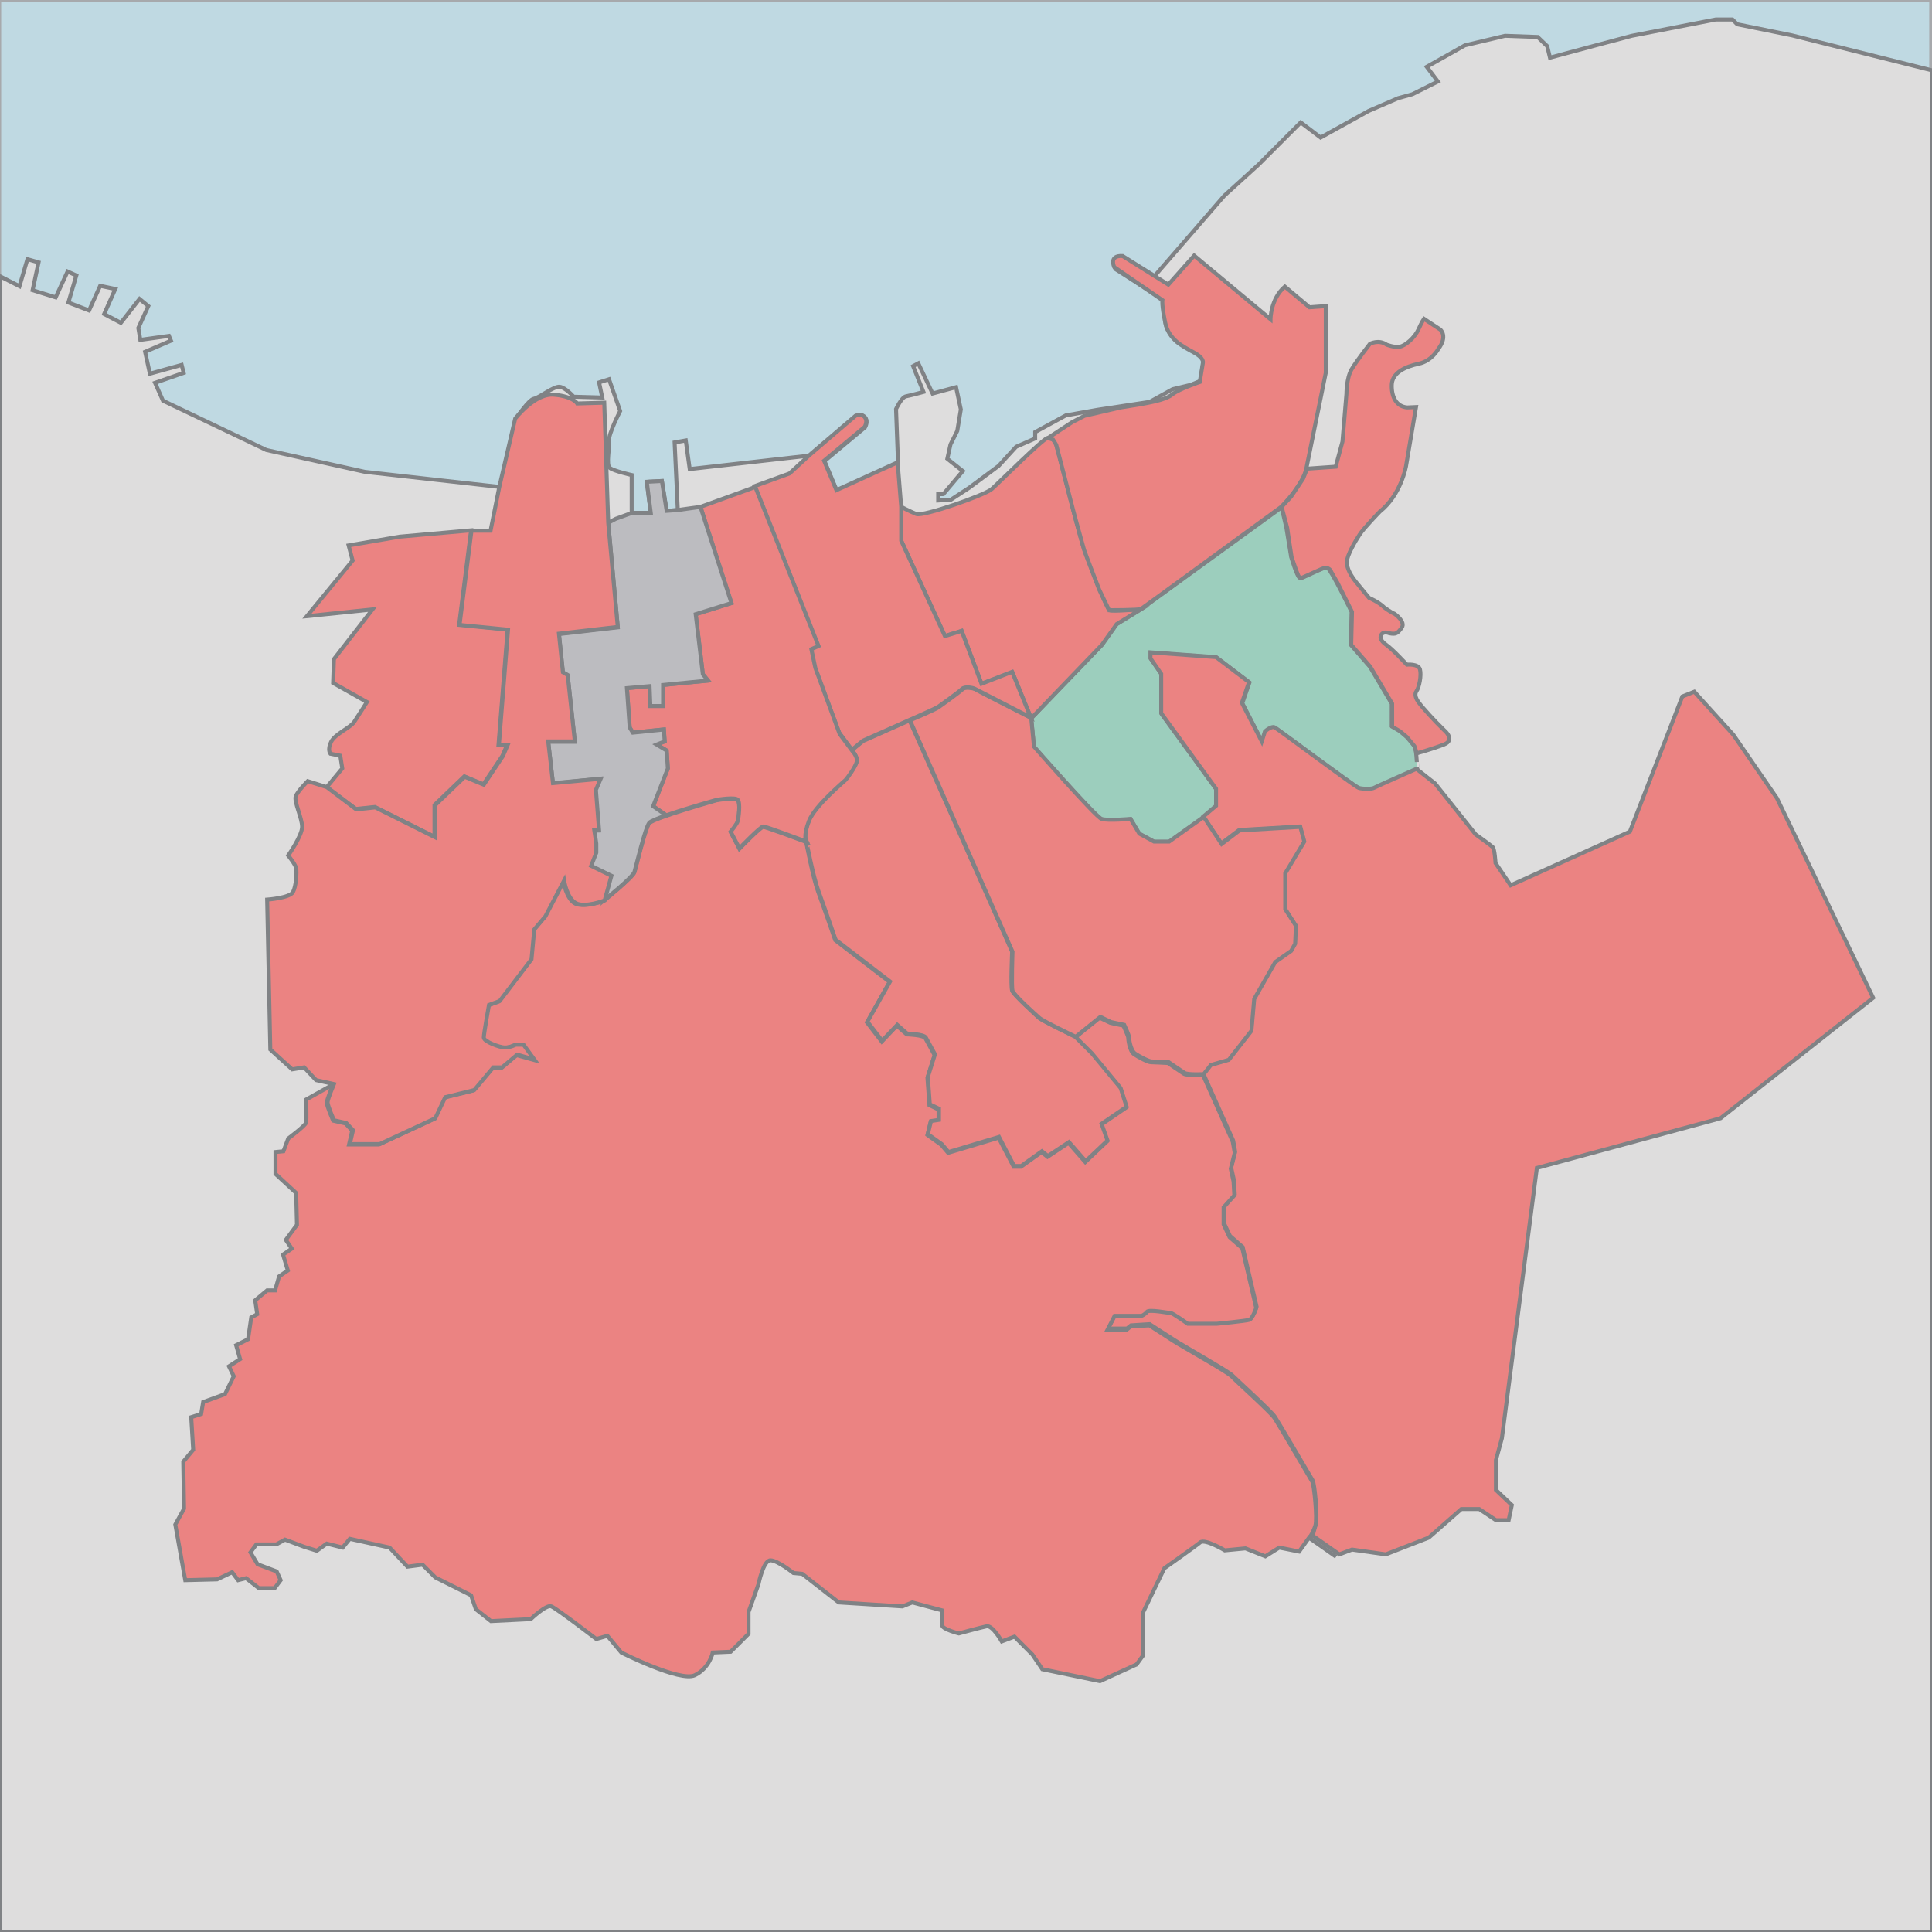
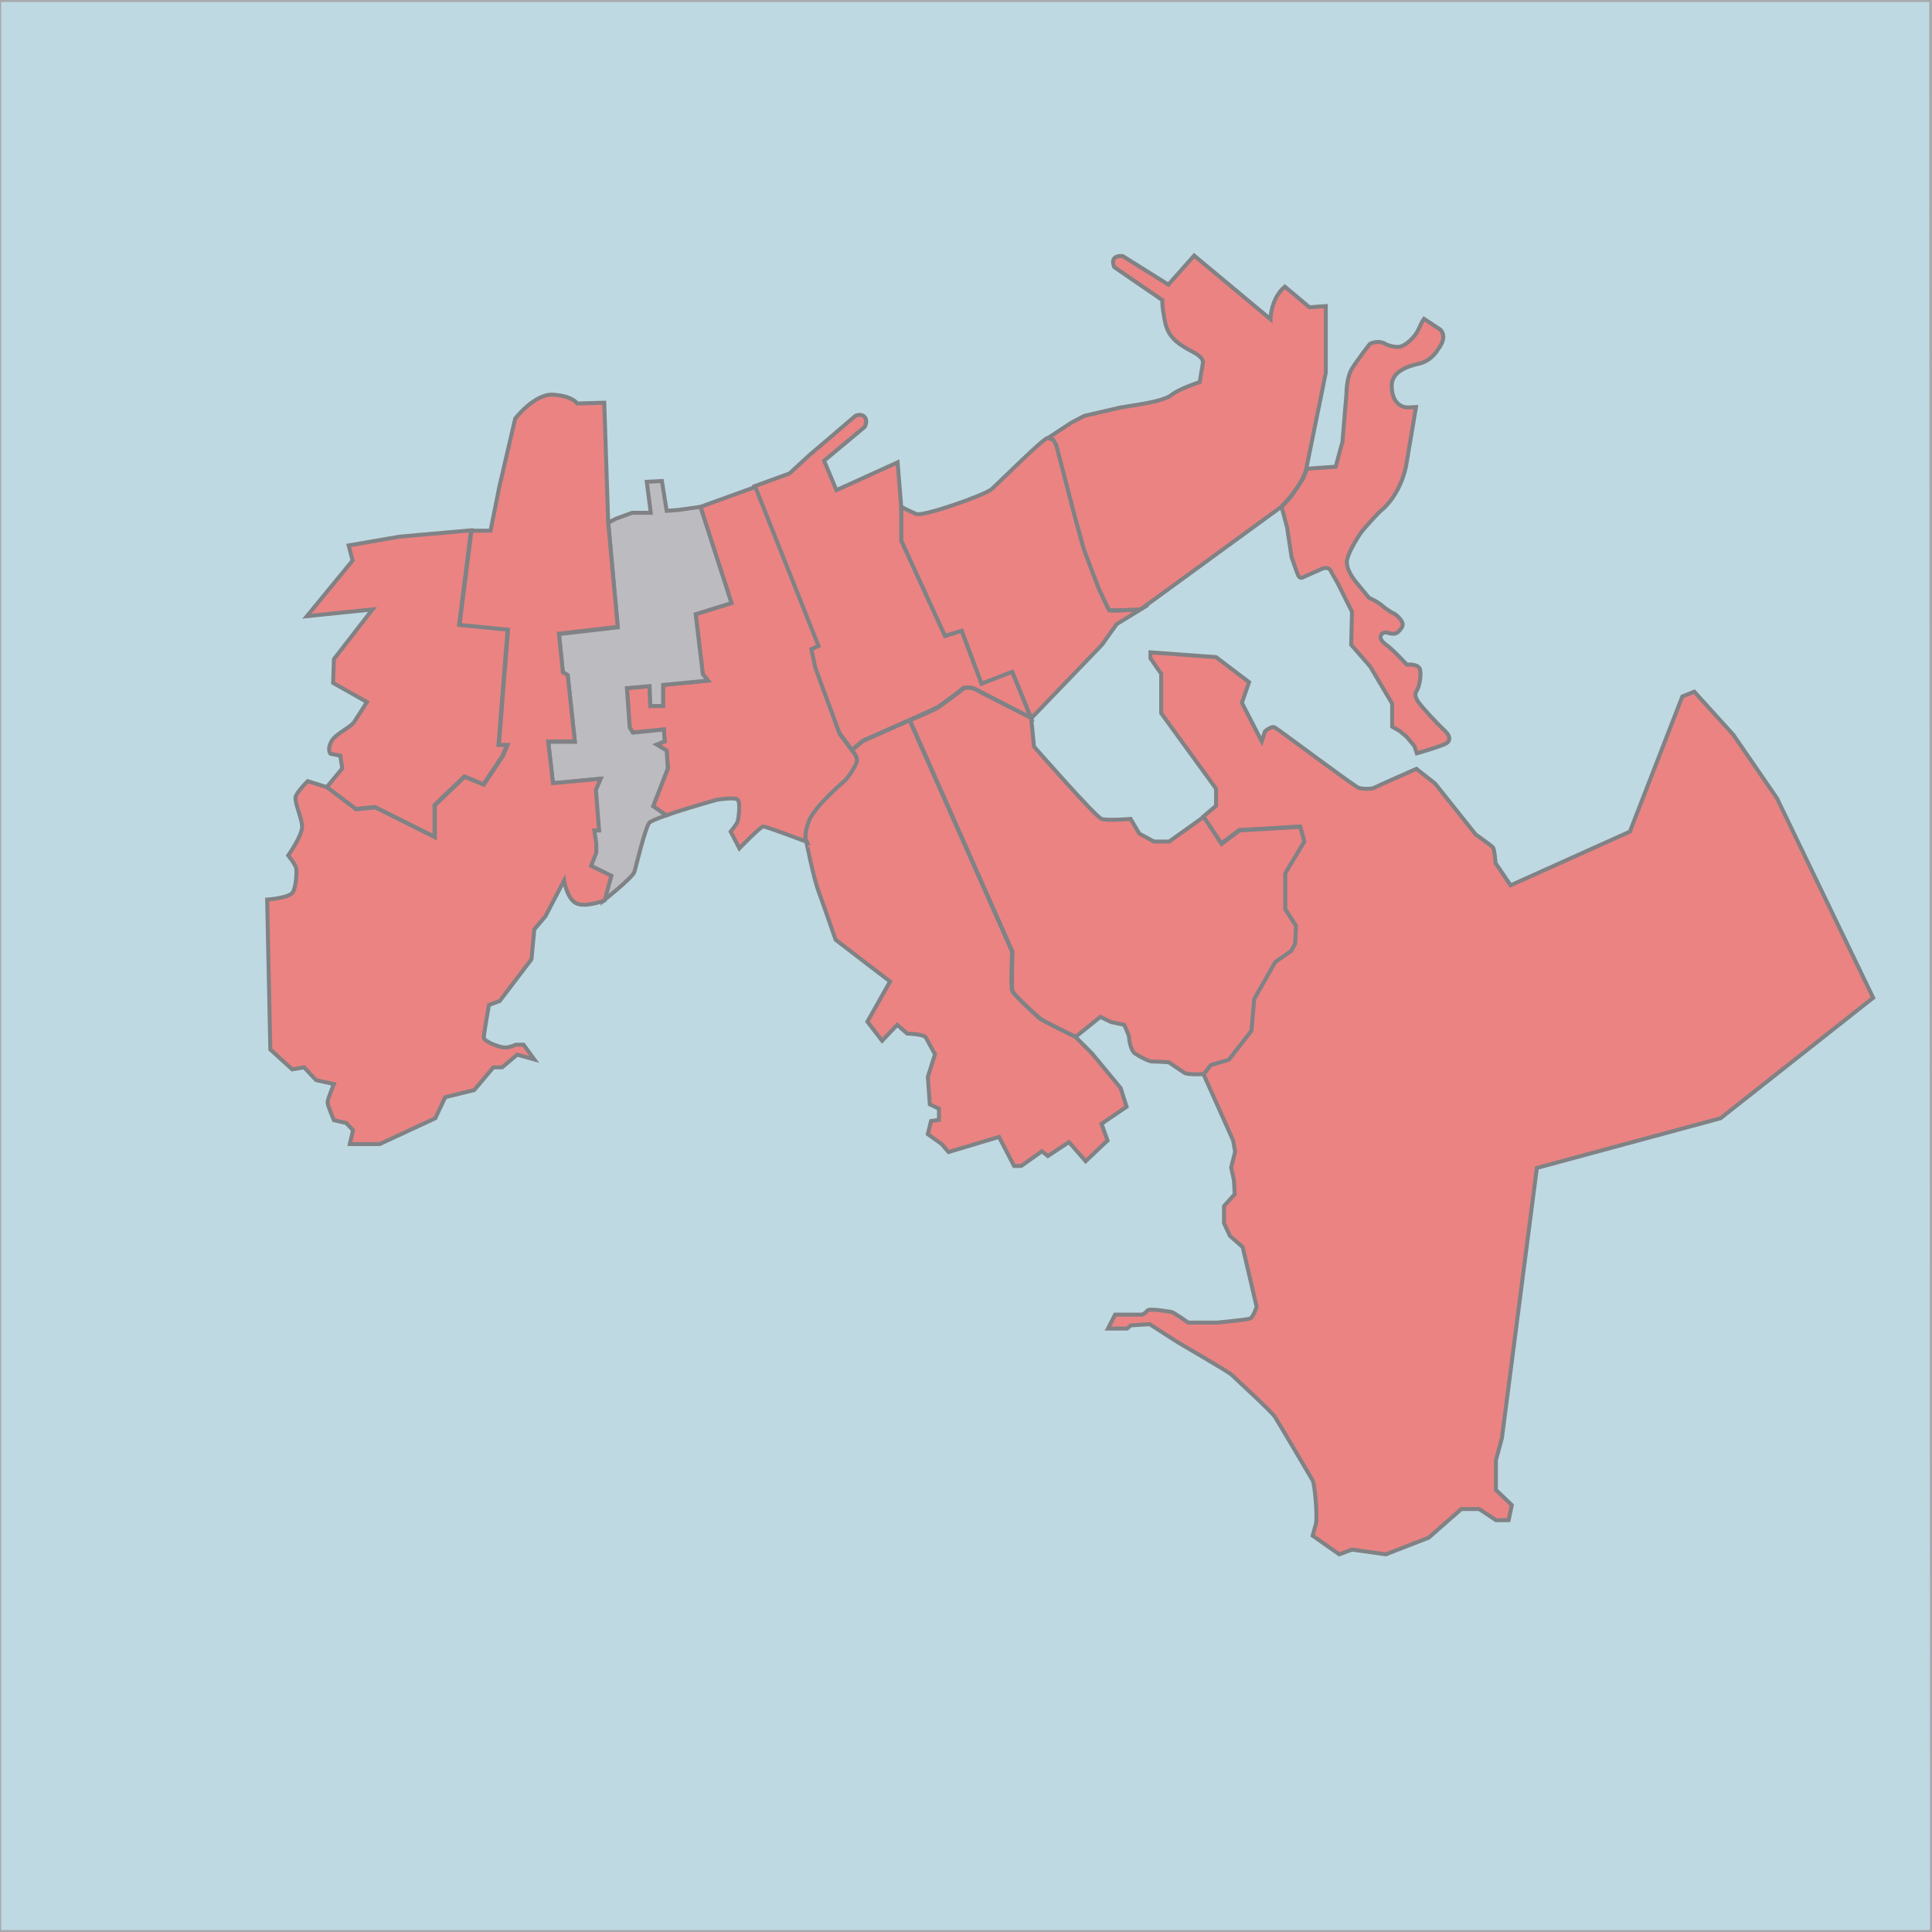
<svg xmlns="http://www.w3.org/2000/svg" version="1.1" id="Layer_1" x="0px" y="0px" viewBox="-12 -163 486 486" style="enable-background:new -12 -163 486 486;" xml:space="preserve">
  <style type="text/css">
	.st0{fill:#BFD9E2;stroke:#A7A9AC;stroke-miterlimit:10;}
	.st1{fill:#DEDDDD;stroke:#808285;stroke-miterlimit:10;}
	.st2{fill:#9CCEBD;stroke:#808285;stroke-miterlimit:10;}
	.st3{fill:#EB8382;stroke:#808285;stroke-miterlimit:10;}
	.st4{fill:#BCBCC0;stroke:#808285;stroke-miterlimit:10;}
</style>
  <g id="Map">
    <polygon class="st0" points="474,323 -12.2,323 -12.2,-163 473.8,-163  " />
-     <path class="st1" d="M-12,323V-93.5l4.9,2.5l2-6.8l2.8,0.8l-1.5,7L2-88.2l3-6.5l2.2,1l-2,6.8l5.2,2l2.8-6.2l3.8,0.8L14.2-84   l4.2,2.2l4.7-6l2.2,1.8l-2.5,5.5l0.5,3l7.2-1l0.5,1.2l-6.5,2.8l1.2,5.5l8-2.2l0.5,2L27-66.7l2,4.5L42-56l13,6.2l24.8,5.5l34,3.8   l4-17.2c0,0,3.2-4.8,4.5-5s5-3.2,6.5-3s3.5,2.5,3.5,2.5l7.2,0.2l-0.8-3.8l2.5-0.8l2.8,8c0,0-3,5.8-2.8,7.5s-0.8,6,0.2,6.8   s5.5,1.8,5.5,1.8v9.5h4.8l-1-7.8l3.8-0.2l1.2,7.5l2.8-0.2l-0.8-17l2.8-0.5l1,7.2l30.2-3.4l11.6-9.9c0,0,1.4-0.7,2.3,0.3   s0,2.5,0,2.5L195.4-47l3.1,7.4l15.4-7l-0.5-13.5c0,0,1.4-3,2.5-3.2s4.4-1.1,4.4-1.1l-2.6-6.5l1.3-0.7l3.6,7.6l5.9-1.6l1.2,5.6   l-0.9,5.4l-1.7,3.4l-0.8,3.6l3.9,3.1l-4.9,5.8H224v1.6l3.2-0.2l4.6-3l7.4-5.5l4.4-4.8l4.8-2.1v-1.6l7.7-4.2l7.9-1.4l13.2-2l5.8-3.2   l4.6-1.1l2.4-1l0.9-6.1l-6.7-3.6c0,0-2.2-2.2-2.8-3.9s-0.4-6.6-0.4-6.6l-12.4-7.9c0,0-0.6-0.9-0.2-1.7c0.4-0.8,1.4-0.6,1.4-0.6   l7.8,5l18.4-21.2l8.6-7.8l10.6-10.6l5,3.8l12.1-6.7l7.4-3.2l3.6-1l6.4-3.2l-2.8-3.7l9.6-5.4l10.1-2.4l8.2,0.3l2.4,2.3l0.7,2.9   l12.3-3.3l8.3-2.2l21.1-4.1h4.2l1.2,1.2l13.8,2.8l35.2,8.8V323H-12z" />
  </g>
  <g id="_x32_015">
-     <path class="st2" d="M344.1,25.7c-0.3-1.5-1.3-2.5-2.7-3.8c-1.3-1.3-3.3-2.3-3.3-2.3V14l-5.5-9.3l-4.8-5.5l0.2-8.3c0,0-5-10.3-6-11   s-6.3,2.7-7,2.5c-0.7-0.2-2.2-5.3-2.2-5.3l-1.2-7.3l-1.2-5.2L275.1-9.8L268.9-6l-3.7,5.2l-17.8,18.5l0.7,7.2c0,0,15.5,17.7,17,18.2   s7.3,0,7.3,0l2.2,3.7l3.7,2h3.8l8.7-6.2l3.2-2.7v-4.3l-13.8-19V6.6l-2.7-3.9V1.2l16.5,1.2l8.3,6.3l-1.8,5.2l5,9.7l0.8-2.5   c0,0,1.7-1.5,2.5-1s20.2,15,21.2,15.3s3.3,0.3,3.8,0s10.7-4.8,10.7-4.8S344.4,27.2,344.1,25.7z" />
    <path class="st3" d="M268.9-6l6.2-3.8c0,0-7.3,0.7-8,0.3c-0.7-0.3-5.3-12.2-6.7-16.3c-1.3-4.2-6.2-23.8-6.7-25.3s-1.2-1.7-2.2-1.7   s-12.4,11.4-14,12.8c-1.6,1.5-17.3,7-19,6.3c-1.7-0.7-3.8-1.8-3.8-1.8v8.5l11,24l4.2-1.3l5,13.3l7.8-2.8l4.7,11.5l17.8-18.5   L268.9-6z" />
    <path class="st3" d="M435,37.8l-11-16L414.2,11l-3,1.2l-13.2,34l-30,13.5l-3.8-5.6c0,0-0.2-3.5-0.7-4s-4.3-3.2-4.3-3.2l-10.2-12.8   l-4.7-3.7c0,0-10.2,4.5-10.7,4.8s-2.8,0.3-3.8,0S309.6,20.5,308.7,20s-2.5,1-2.5,1l-0.8,2.5l-5-9.7l1.8-5.2l-8.3-6.3l-16.5-1.2v1.5   l2.7,3.9v9.9l13.8,19v4.3l-3.2,2.7l4.5,6.8l4.5-3.4l15.3-0.9l1,3.7l-4.8,8v9l2.7,4.2l-0.2,4.5l-1,1.8l-4,2.8l-5.3,9.3l-0.7,8   l-5.7,7.3l-4.5,1.3l-1.8,2.3l7.5,16.8l0.5,2.8l-1,4l0.7,3.2l0.2,3.5l-2.7,3v4.3l1.5,3.2l3.2,2.8l3.5,15c0,0-0.8,2.7-1.7,3   c-0.8,0.3-8.2,1-8.2,1h-7.3c0,0-3.8-2.7-4.3-2.7s-5.5-1-6-0.3c-0.5,0.7-1.3,1-1.3,1h-6.8l-1.8,3.5h4.8l1-0.8l4.7-0.3   c0,0,4.2,2.7,6.2,4s13.3,7.7,14.5,8.8c1.2,1.2,9.8,9,10.8,10.5s9,15.2,9.5,16c0.5,0.8,1.3,9.3,0.8,11c-0.1,0.3-0.4,1.4-0.8,2.9   l6.7,4.7l3.2-1.2l8.5,1.2l10.8-4.2l8.2-7.2h4.5l4.2,2.8h3.2l0.8-3.8l-4-3.8v-7.5l1.5-5.5l8.8-68l46.2-12.5L459.2,88L435,37.8z" />
-     <path class="st3" d="M318.9,220.7c0.5-1.7-0.3-10.2-0.8-11c-0.5-0.8-8.5-14.5-9.5-16s-9.7-9.3-10.8-10.5   c-1.2-1.2-12.5-7.5-14.5-8.8s-6.2-4-6.2-4l-4.7,0.3l-1,0.8h-4.8l1.8-3.5h6.8c0,0,0.8-0.3,1.3-1c0.5-0.7,5.5,0.3,6,0.3   s4.3,2.7,4.3,2.7h7.3c0,0,7.3-0.7,8.2-1c0.8-0.3,1.7-3,1.7-3l-3.5-15l-3.2-2.8l-1.5-3.2v-4.3l2.7-3l-0.2-3.5l-0.7-3.2l1-4l-0.5-2.8   l-7.5-16.8c0,0-4,0.2-4.8-0.3c-0.8-0.5-4-2.7-4-2.7s-3.7-0.2-4.3-0.2c-0.7,0-3-1.2-4.2-2c-1.2-0.8-1.5-3.8-1.5-4.2s-1.2-3-1.2-3   l-3.3-0.7l-2.7-1.3l-6.2,5l4.2,4.2l7.2,8.7l1.5,4.7l-6.3,4.3l1.5,4.2l-5.5,5.2l-4.2-4.8l-5.3,3.5l-1.5-1.2l-5.2,3.7h-1.8l-3.8-7.3   l-12.7,3.8l-1.7-2l-3.5-2.5l0.8-3.3l2-0.3v-2.8l-2.3-1.1l-0.5-6.9l1.8-5.7c0,0-1.8-3.3-2.3-4.2s-4.7-1-4.7-1l-2.5-2.2l-3.8,4   l-3.7-4.8l5.7-10.2l-13.7-10.5c0,0-3-8.7-4.3-12.2c-1.3-3.5-3-12.5-3-12.5s-10.2-3.8-10.8-3.8c-0.7,0-6,5.5-6,5.5l-2.2-4.2   c0,0,1.7-1.8,1.8-2.7c0.2-0.8,0.7-4.5,0-5.3c-0.7-0.8-5.3,0-5.3,0s-16,4.5-17,5.8c-1,1.3-3.3,11-3.7,12.3s-7.7,7.2-7.7,7.2   s-4.8,1.8-7.2,0.7c-2.3-1.2-3-5.7-3-5.7l-4.7,9l-2.8,3.3l-0.7,7.5l-8,10.5l-2.7,1c0,0-1.3,7.2-1.3,8.2s4,2.5,5.3,2.5   c1.3,0,2.7-0.7,2.7-0.7h2l2.7,3.7l-4.3-1.2l-3.8,3.2h-2.2l-4.8,5.7l-7.3,1.8l-2.5,5.3l-14,6.5h-7.5l0.8-3.5l-1.7-1.8l-3.1-0.7   c0,0-1.6-3.7-1.6-4.5s1.6-4.6,1.6-4.6l-6.8,3.8c0,0,0.2,5,0,5.8s-4.5,4-4.5,4l-1.2,3.2l-2,0.2v5.5l5.2,4.8l0.2,8l-2.8,3.8l1.5,2.2   l-2.2,1.5l1.2,4l-2.2,1.5l-1,3.5h-2l-3,2.5l0.5,3.5l-1.5,0.8l-0.8,5.5l-3,1.5l1,3.5l-2.8,1.8l1.2,2.5l-2.2,4.5l-5.5,2l-0.5,3   l-2.5,0.8l0.5,8.2l-2.5,3l0.2,11.8l-2.2,4l2.5,14l8-0.2l3.8-1.8l1.5,2l2-0.5l3.2,2.5h4l1.5-2l-1-2.2l-4.8-1.8l-1.8-3l1.5-2h5   l2.2-1.2l4.8,1.8l3.2,1l2.5-1.8l4,1l1.8-2.2l10,2.2l4.5,4.8l3.8-0.5l3.2,3.2l9,4.5l1.2,3.5l3.8,3l10-0.5c0,0,4-3.8,5.2-3.2   c1.3,0.5,11.3,8.2,11.3,8.2l2.8-0.8l3.5,4.2c0,0,14.8,7.5,18.5,5.7s4.5-5.7,4.5-5.7l4.5-0.2l4.5-4.5v-5.5l2.5-7c0,0,1.2-6,3-6   s5.8,3.2,5.8,3.2l2.2,0.2l9.2,7.2l16,1l2.5-1l7.5,2c0,0-0.2,2.8,0,3.8s4.2,2,4.2,2s5.5-1.5,7-1.8s3.8,3.8,3.8,3.8l3.2-1.2l4.5,4.5   l2.5,3.7l14.5,3l9.2-4.2l1.6-2.2v-10.8l5.4-11.2c0,0,7.8-5.5,9-6.5s6.2,2,6.2,2l5.2-0.5l5,2l3.5-2.2l5,1l2.5-3.5l6.8,4.8l-6.7-4.7   C318.5,222.1,318.8,221,318.9,220.7z" />
    <path class="st3" d="M193.9,61.2c1.3,3.5,4.3,12.2,4.3,12.2l13.7,10.5L206.2,94l3.7,4.8l3.8-4l2.5,2.2c0,0,4.2,0.1,4.7,1   s2.3,4.2,2.3,4.2l-1.8,5.7l0.5,6.9l2.3,1.1v2.8l-2,0.3l-0.8,3.3l3.5,2.5l1.7,2l12.7-3.8l3.8,7.3h1.8l5.2-3.7l1.5,1.2l5.3-3.5   l4.2,4.8l5.5-5.2l-1.5-4.2l6.3-4.3l-1.5-4.7l-7.2-8.7l-4.2-4.2c0,0-8.3-4-9.2-4.8c-0.8-0.8-6.3-5.7-6.7-6.8s0-9.8,0-9.8l-25.8-58.2   l-11.7,5.2l-2.8,2.3c0,0,1.5,1.7,1.2,2.8c-0.3,1.2-2.3,4-2.8,4.5s-7.7,6.5-9.2,10.3c-1.5,3.8-0.7,5.2-0.7,5.2   S192.6,57.7,193.9,61.2z" />
    <path class="st3" d="M316.1,48.7l-1-3.7l-15.3,0.9l-4.5,3.4l-4.5-6.8l-8.7,6.2h-3.8l-3.7-2l-2.2-3.7c0,0-5.8,0.5-7.3,0   s-17-18.2-17-18.2l-0.7-7.2c0,0-13.5-6.8-14-7.2c-0.5-0.3-2.7-0.7-3.3,0c-0.7,0.7-5,3.8-6,4.5c-1,0.7-7.2,3.3-7.2,3.3l25.8,58.2   c0,0-0.3,8.7,0,9.8s5.8,6,6.7,6.8c0.8,0.8,9.2,4.8,9.2,4.8l6.2-5l2.7,1.3l3.3,0.7c0,0,1.2,2.6,1.2,3s0.3,3.3,1.5,4.2   c1.2,0.8,3.5,2,4.2,2c0.7,0,4.3,0.2,4.3,0.2s3.2,2.2,4,2.7c0.8,0.5,4.8,0.3,4.8,0.3l1.8-2.3l4.5-1.3l5.7-7.3l0.7-8l5.3-9.3l4-2.8   l1-1.8l0.2-4.5l-2.7-4.2v-9L316.1,48.7z" />
    <path class="st3" d="M234.9,9l-5-13.3L225.7-3l-11-24v-8.5l-0.9-11.2l-15.4,7l-3.1-7.4l10.2-8.5c0,0,0.9-1.5,0-2.5   s-2.3-0.3-2.3-0.3l-11.6,9.9l-5,4.6l-8.8,3.2l15.9,40l-1.8,0.8l1,4.7l6.2,16.5l3.2,4.3l2.8-2.3l11.7-5.2c0,0,6.2-2.7,7.2-3.3   c1-0.7,5.3-3.8,6-4.5c0.7-0.7,2.8-0.3,3.3,0c0.5,0.3,14,7.2,14,7.2l-4.7-11.5L234.9,9z" />
    <path class="st3" d="M88.5-28l-12.8,2.2l1,3.8L65.2-8l16.5-1.7L72,2.8l-0.2,6l8.5,4.8c0,0-2.2,3.5-3.2,5s-4.8,3-5.8,5s-0.2,3-0.2,3   l2.5,0.5l0.5,3.2L70.2,35l7.3,5.5l4.8-0.5l15,7.5v-8l7.5-7.2l4.8,2l4.8-7.2l1.2-2.8h-2.2l2.3-29l-12.2-1.2l3-23.7L88.5-28z" />
    <path class="st3" d="M202.4,25.9l-3.2-4.3L193.1,5l-1-4.7l1.8-0.8l-15.9-40l-13.8,5l7.8,24.2l-9,2.8l1.8,15.1l1.3,1.6l-11.3,1.1   v5.3h-3.2l-0.2-5l-5.7,0.5l0.7,9.9l0.8,1.3l7.8-0.8l0.2,3l-2,0.8l2.5,1.5l0.3,4.5l-3.7,9.5l3.3,2.3v0c5.1-1.8,12.7-3.9,12.7-3.9   s4.7-0.8,5.3,0c0.7,0.8,0.2,4.5,0,5.3c-0.2,0.8-1.8,2.7-1.8,2.7l2.2,4.2c0,0,5.3-5.5,6-5.5c0.7,0,10.8,3.8,10.8,3.8   s-0.8-1.3,0.7-5.2c1.5-3.8,8.7-9.8,9.2-10.3s2.5-3.3,2.8-4.5C203.9,27.5,202.4,25.9,202.4,25.9z" />
    <path class="st4" d="M151.6,14.6h3.2V9.3l11.3-1.1l-1.3-1.6l-1.8-15.1l9-2.8l-7.8-24.2l-5.7,0.8l-2.8,0.2l-1.2-7.5l-3.8,0.2l1,7.8   H147l-4.1,1.5l-1.9,1l2.4,26.3l-14.8,1.7l1,9.7l1.2,0.7l1.8,16.7h-6.7l1.2,10.5l11.8-1.2l-1.2,2.8l0.8,10.2h-1.2l0.5,3.3v2.3   l-1.3,3.3l5.1,2.5l-1.7,6.2c0,0,7.3-5.8,7.7-7.2s2.7-11,3.7-12.3c0.3-0.4,2-1.1,4.3-1.9v0l-3.3-2.3l3.7-9.5l-0.3-4.5l-2.5-1.5   l2-0.8l-0.2-3l-7.8,0.8l-0.8-1.3l-0.7-9.9l5.7-0.5L151.6,14.6z" />
    <path class="st3" d="M55.2,63.3L56,101l5.5,5l3-0.5l3,3.2l4.5,1c0,0-1.6,3.8-1.6,4.6s1.6,4.5,1.6,4.5l3.1,0.7l1.7,1.8l-0.8,3.5h7.5   l14-6.5l2.5-5.3l7.3-1.8l4.8-5.7h2.2l3.8-3.2l4.3,1.2l-2.7-3.7h-2c0,0-1.3,0.7-2.7,0.7c-1.3,0-5.3-1.5-5.3-2.5s1.3-8.2,1.3-8.2   l2.7-1l8-10.5l0.7-7.5l2.8-3.3l4.7-9c0,0,0.7,4.5,3,5.7c2.3,1.2,7.2-0.7,7.2-0.7l1.7-6.2l-5.1-2.5l1.3-3.3v-2.3l-0.5-3.3h1.2   l-0.8-10.2l1.2-2.8L127.1,34l-1.2-10.5h6.7l-1.8-16.7l-1.2-0.7l-1-9.7l14.8-1.7L141-31.5l-1-30.2l-6.8,0.2c0,0-1-1.8-5.8-2.2   c-4.8-0.5-9.8,6-9.8,6l-4,17.2l-2.2,11h-4.8l-3,23.7l12.2,1.2l-2.3,29h2.2l-1.2,2.8l-4.8,7.2l-4.8-2l-7.5,7.2v8l-15-7.5l-4.8,0.5   L70.2,35l-4.8-1.5c0,0-2.5,2.5-3,3.8S64,42.8,64,45s-3.5,7.2-3.5,7.2s1.8,2.2,2,3.2s0,4.5-0.8,6S55.2,63.3,55.2,63.3z" />
    <path class="st3" d="M317.4-85.7l-6.2-5.2c-3.6,3.1-3.6,8.2-3.6,8.2l-19.2-16l-6.5,7.3l-11.5-7.2c-3.6-0.2-2.1,2.8-2.1,2.8   l12.1,8.3c0,0-0.2,1.2,0.7,5.6s4.4,6,7.1,7.5c2.7,1.4,2.4,2.6,2.4,2.6l-0.8,4.9c0,0-5.1,1.7-6.9,3.1c-1.8,1.5-5.9,2.2-13,3.3   l-9.1,2.1l-3.1,1.6l-6.1,4l1.3,0.4l0.8,1.3l4.3,16.6l0.7,2.6c0,0,1.9,6.8,2,7.2c0.1,0.4,3.8,10,3.8,10l2.5,5.2c0,0,7.5,0,8-0.3   s20.2-14.7,20.2-14.7l15.1-11c5.8-6,6.3-9.6,6.3-9.6l4.9-24.1V-86L317.4-85.7z" />
    <path class="st3" d="M310.4-35.5c0,0,2.3-2.5,2.4-2.6c0.1-0.1,3-4.5,3-4.5l1-2.5l7.2-0.5l1.7-6.3l1-12c0,0,0-4,1.3-6.2   s4.6-6.4,4.6-6.4s2.2-1.2,4.2,0.2c0,0,2,0.8,3.4,0.5s3.7-2.3,4.6-4.3c0.9-2,1.4-2.7,1.4-2.7l4.1,2.7c0,0,2,1.6-0.5,4.9   c0,0-1.6,3-4.9,3.7c-3.3,0.7-6.7,2.2-6.8,5.3c-0.1,3.1,1.2,5.5,3.9,5.7l2.2-0.1l-2.5,14.8c0,0-1.2,7.2-6.6,11.5   c0,0-4.1,4.2-5.1,5.8c-1,1.5-3.2,5.2-3.2,6.9c0,1.7,1.1,3.5,2.3,5s3.3,4,3.3,4s2.4,1,3.8,2.4c0,0,1.6,1.2,2.6,1.6   c0,0,2.9,2,1.8,3.5s-1.5,1.7-3.1,1.4c0,0-1.8-0.8-2.2,0.8c0,0-0.3,0.9,1.4,2.1s4.8,4.6,5.2,5c0,0,2.9-0.3,3.3,1.2   c0.4,1.5-0.2,4.5-0.9,5.5c0,0-0.8,0.9,0.5,2.7c1.3,1.8,4.6,5.2,4.6,5.2l1.8,1.8c0,0,3.1,2.5,0,3.7c-3.1,1.2-6.8,2.2-6.8,2.2   l-0.6-1.8l-1.9-2.3l-1.8-1.5l-1.9-1.1V14l-5.5-9.3l-4.8-5.5l0.2-8.3l-3.6-7.2l-1.6-2.8c0,0-0.4-1.6-2.4-0.8l-4.9,2.2   c0,0-0.6,0.3-1-0.5s-1.7-4.7-1.7-4.7l-0.9-5.9l-0.2-1.4L310.4-35.5z" />
  </g>
</svg>